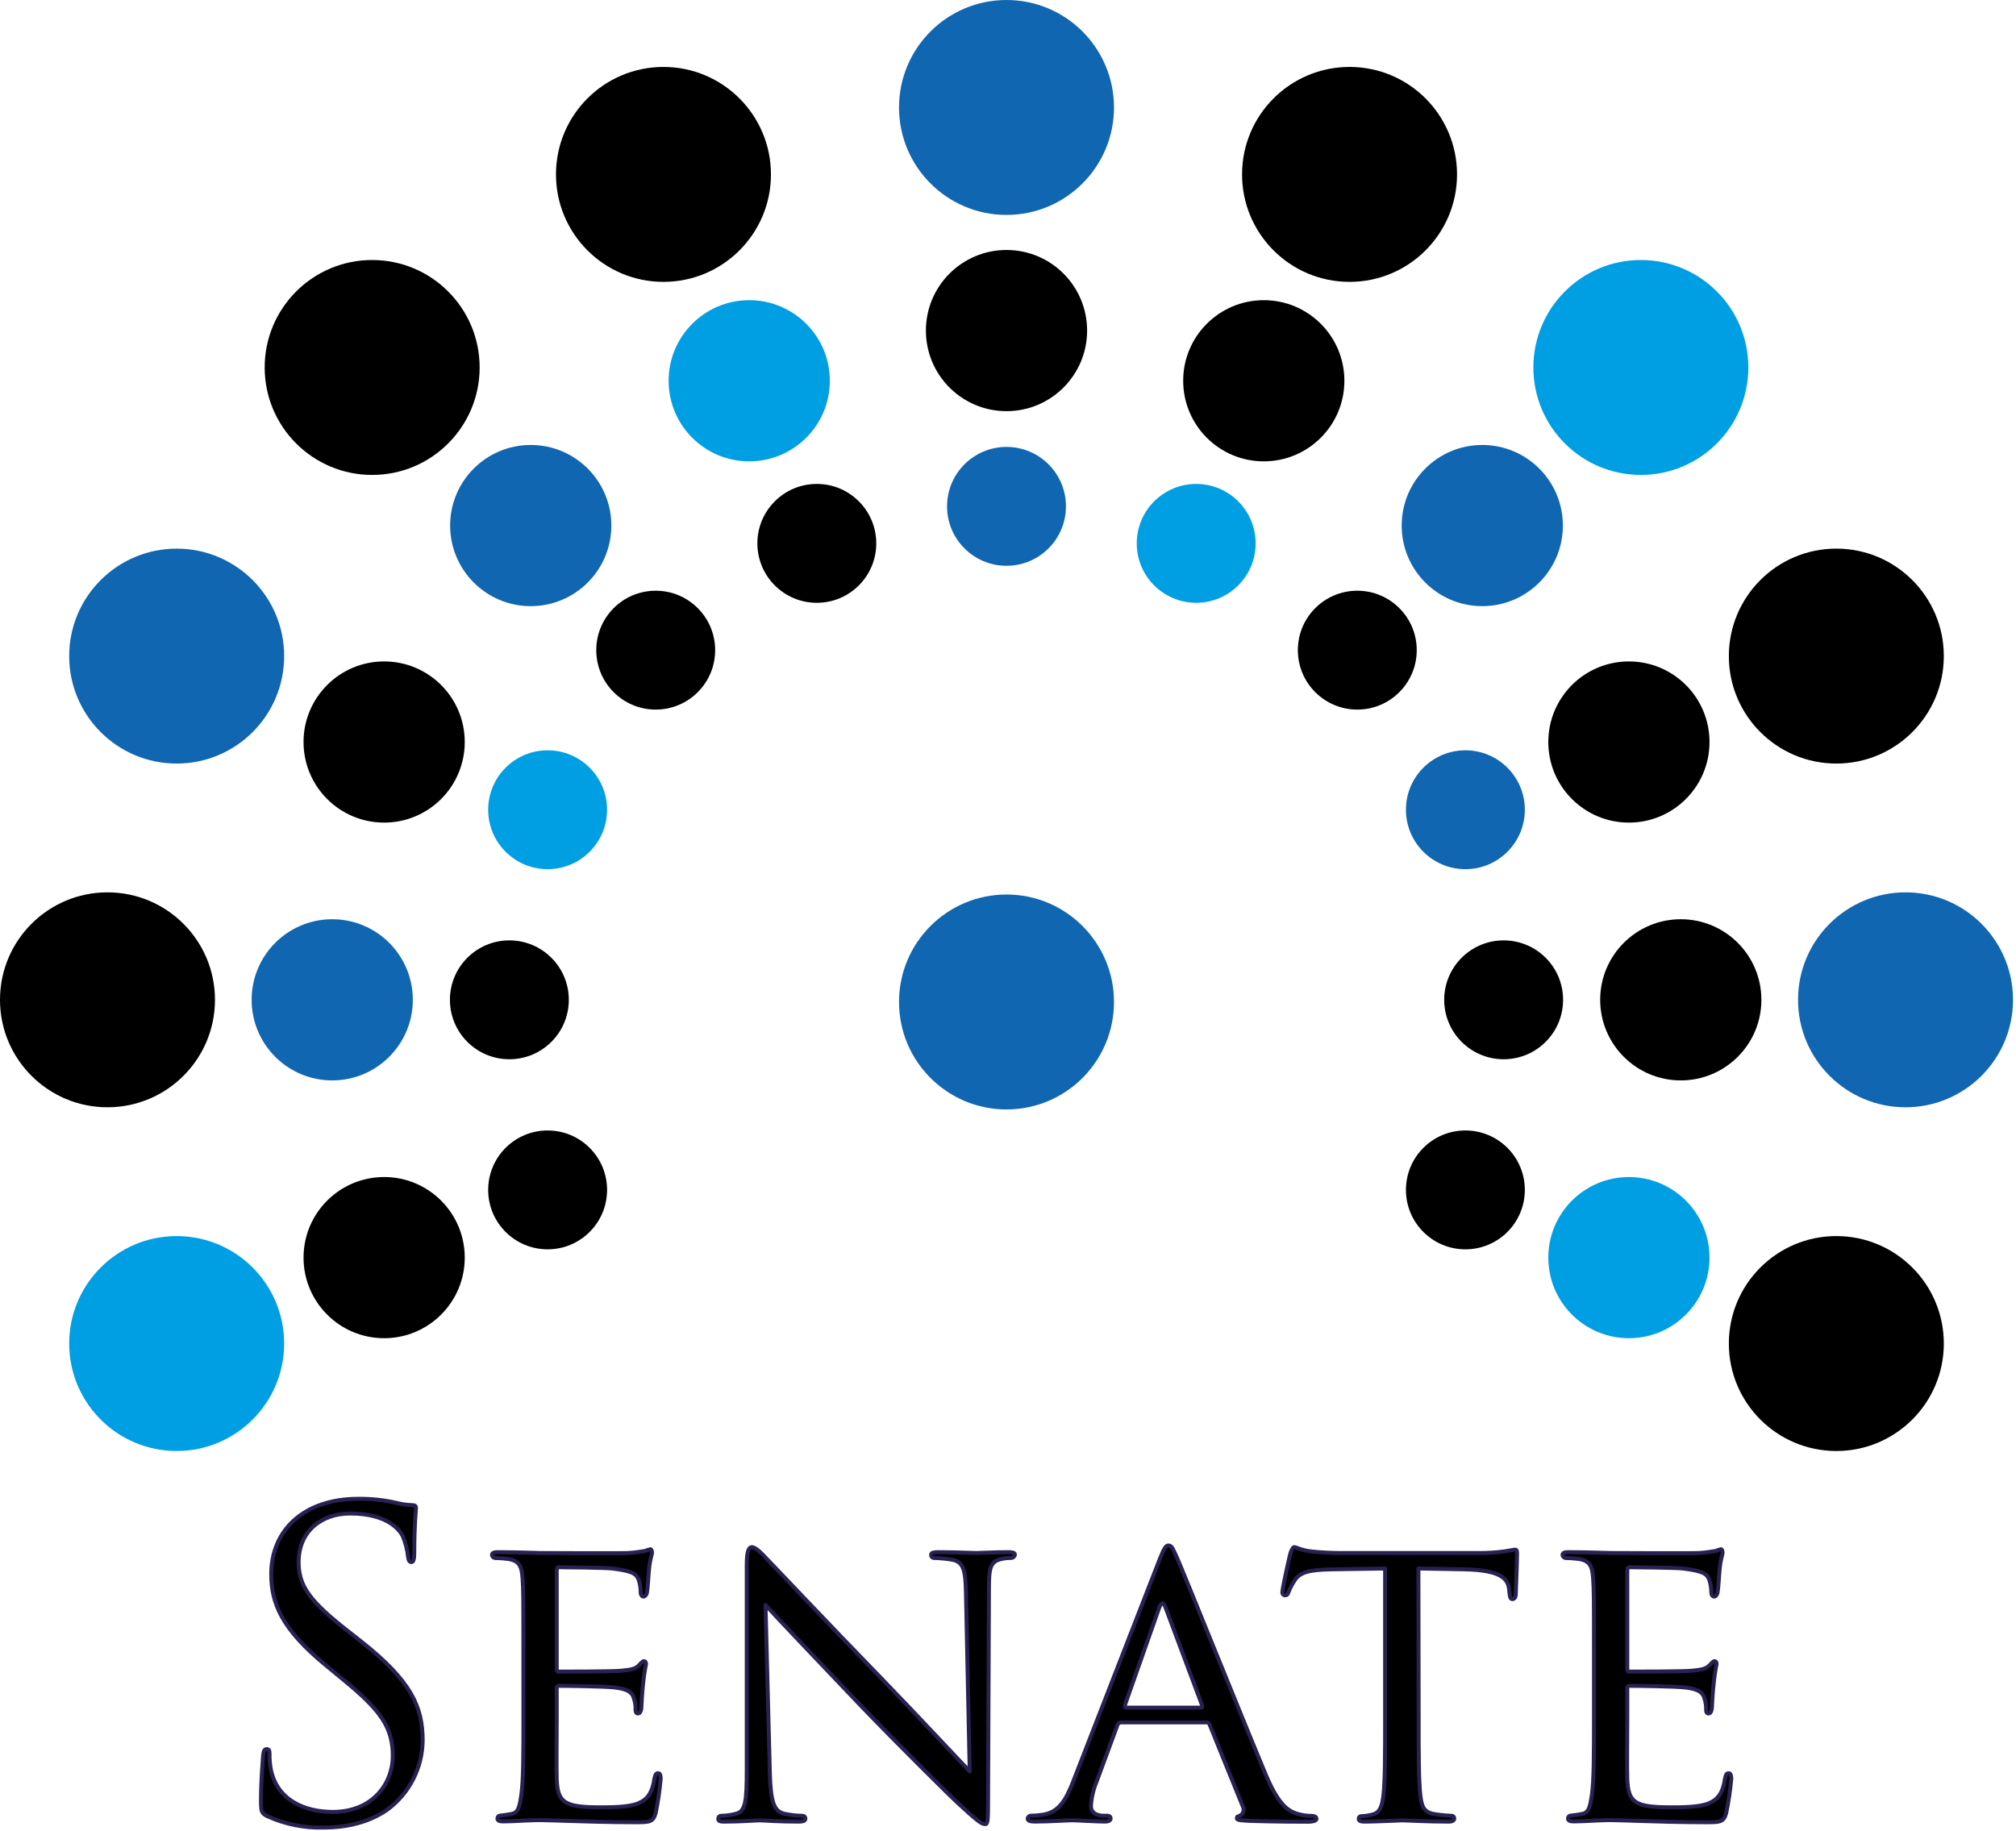
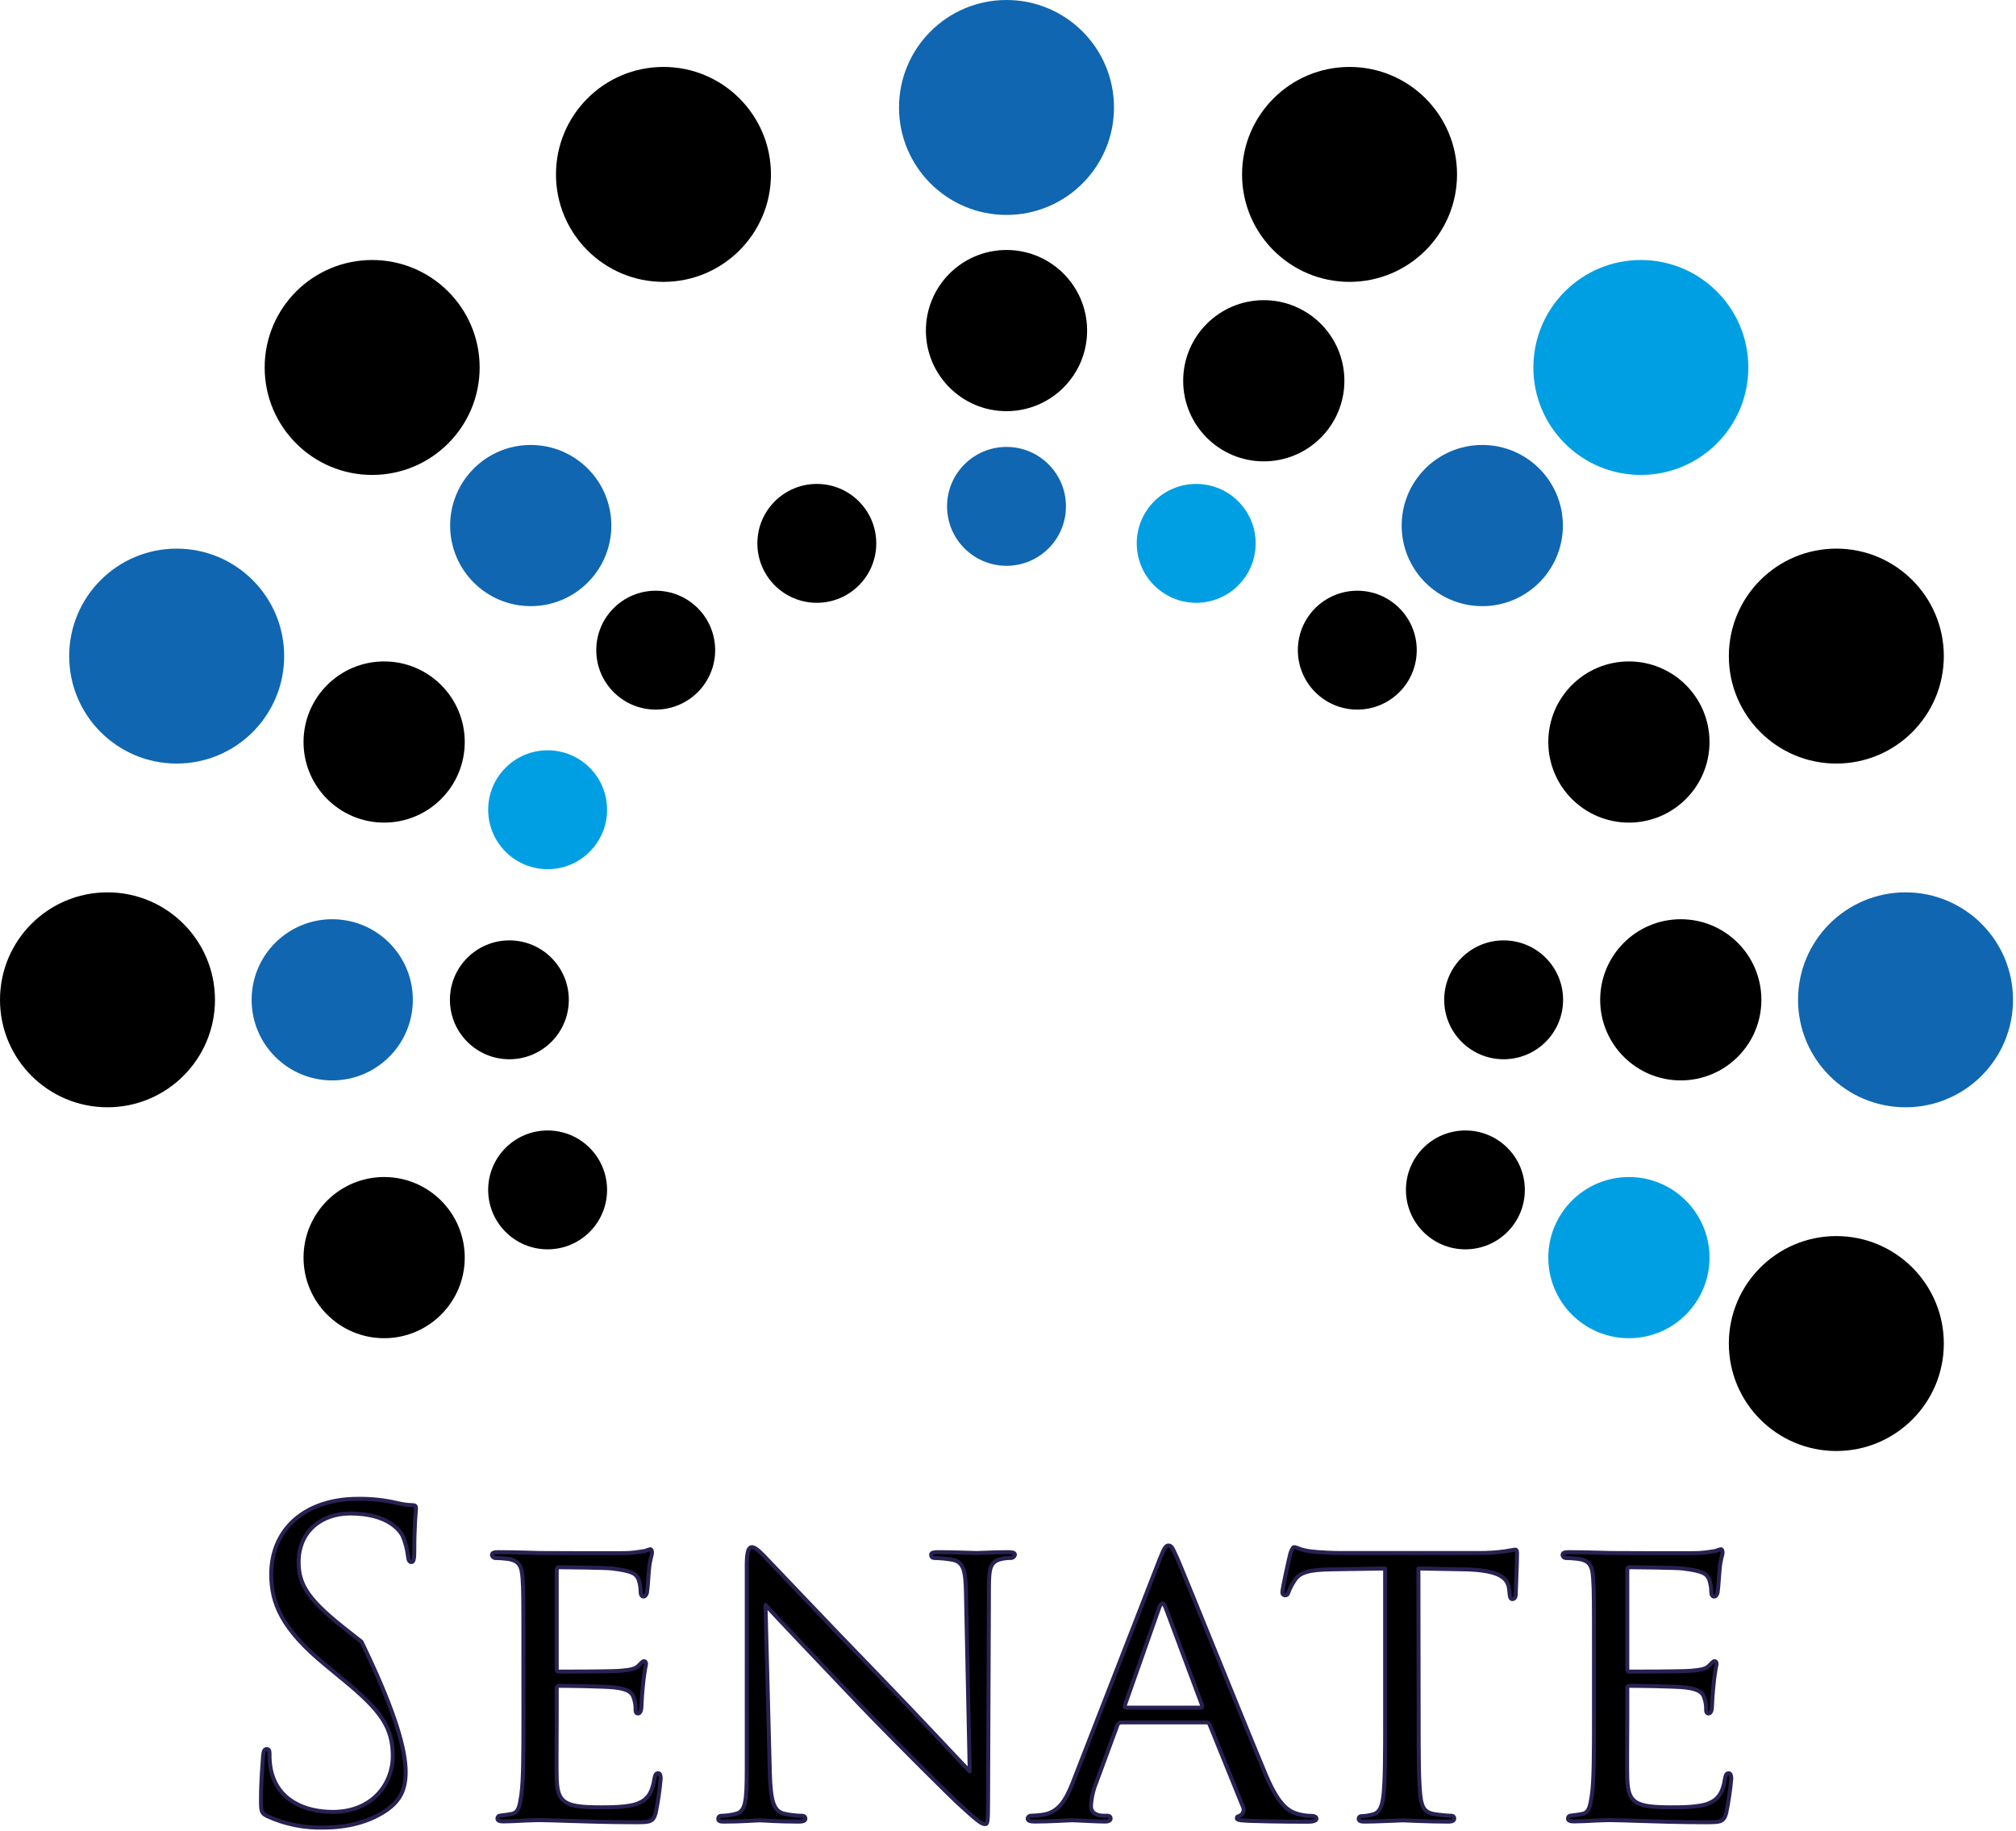
<svg xmlns="http://www.w3.org/2000/svg" width="100%" height="100%" viewBox="0 0 567 515" version="1.1" xml:space="preserve" style="fill-rule:evenodd;clip-rule:evenodd;stroke-linecap:round;stroke-linejoin:round;">
  <g id="Layer_2">
    <g id="logo_on_white">
      <g id="square_for_social_media">
        <circle cx="283.08" cy="30.23" r="30.23" style="fill:rgb(16,102,176);" />
-         <circle cx="283.08" cy="281.86" r="30.23" style="fill:rgb(16,102,176);" />
        <circle cx="30.23" cy="281.25" r="30.23" />
        <circle cx="104.67" cy="103.37" r="30.23" />
        <circle cx="49.69" cy="184.56" r="30.23" style="fill:rgb(16,102,176);" />
        <circle cx="186.6" cy="49.06" r="30.23" />
-         <circle cx="49.69" cy="377.94" r="30.23" style="fill:rgb(0,159,227);" />
        <circle cx="535.93" cy="281.25" r="30.23" style="fill:rgb(16,102,176);" />
        <circle cx="461.49" cy="103.37" r="30.23" style="fill:rgb(0,159,227);" />
        <circle cx="516.47" cy="184.56" r="30.23" />
        <circle cx="379.56" cy="49.06" r="30.23" />
        <circle cx="516.47" cy="377.94" r="30.23" />
        <circle cx="283.08" cy="92.99" r="22.67" />
        <circle cx="93.44" cy="281.25" r="22.67" style="fill:rgb(16,102,176);" />
        <circle cx="149.27" cy="147.84" r="22.67" style="fill:rgb(16,102,176);" />
        <circle cx="108.04" cy="208.73" r="22.67" />
-         <circle cx="210.72" cy="107.11" r="22.67" style="fill:rgb(0,159,227);" />
        <circle cx="108.04" cy="353.77" r="22.67" />
        <circle cx="472.72" cy="281.25" r="22.67" />
        <circle cx="416.89" cy="147.84" r="22.67" style="fill:rgb(16,102,176);" />
        <circle cx="458.13" cy="208.73" r="22.67" />
        <circle cx="355.44" cy="107.11" r="22.67" />
        <circle cx="458.13" cy="353.77" r="22.67" style="fill:rgb(0,159,227);" />
        <circle cx="283.08" cy="142.44" r="16.72" style="fill:rgb(16,102,176);" />
        <circle cx="143.26" cy="281.25" r="16.72" />
        <circle cx="184.42" cy="182.89" r="16.72" />
        <circle cx="154.02" cy="227.78" r="16.72" style="fill:rgb(0,159,227);" />
        <circle cx="229.73" cy="152.85" r="16.72" />
        <circle cx="154.02" cy="334.72" r="16.72" />
        <circle cx="422.9" cy="281.25" r="16.72" />
        <circle cx="381.74" cy="182.89" r="16.72" />
-         <circle cx="412.14" cy="227.78" r="16.72" style="fill:rgb(16,102,176);" />
        <circle cx="336.43" cy="152.85" r="16.72" style="fill:rgb(0,159,227);" />
        <circle cx="412.14" cy="334.72" r="16.72" />
-         <path d="M75.17,510.89C73.52,510.07 73.4,509.6 73.4,506.42C73.4,500.52 73.88,495.8 73.99,493.92C74.11,492.62 74.35,492.03 74.99,492.03C75.63,492.03 75.81,492.39 75.81,493.33C75.773,494.792 75.894,496.254 76.17,497.69C77.93,506.42 85.71,509.69 93.61,509.69C104.93,509.69 110.47,501.55 110.47,494.01C110.47,485.87 107.05,481.16 96.91,472.79L91.61,468.42C79.11,458.17 76.28,450.86 76.28,442.84C76.28,430.23 85.71,421.62 100.69,421.62C104.391,421.566 108.085,421.962 111.69,422.8C113.041,423.145 114.426,423.343 115.82,423.39C116.76,423.39 117,423.63 117,424.22C117,424.81 116.52,428.7 116.52,436.71C116.52,438.6 116.29,439.42 115.7,439.42C115.11,439.42 114.87,438.83 114.76,437.89C114.54,435.861 114.021,433.876 113.22,432C112.52,430.7 109.33,425.75 98.49,425.75C90.35,425.75 83.99,430.82 83.99,439.42C83.99,446.14 87.05,450.42 98.37,459.23L101.67,461.82C115.58,472.82 118.88,480.1 118.88,489.53C118.836,497.263 115.121,504.533 108.88,509.1C103.81,512.63 97.45,514.1 91.08,514.1C85.601,514.263 80.157,513.165 75.17,510.89Z" style="fill-rule:nonzero;stroke:rgb(40,34,83);stroke-width:1.11px;" />
+         <path d="M75.17,510.89C73.52,510.07 73.4,509.6 73.4,506.42C73.4,500.52 73.88,495.8 73.99,493.92C74.11,492.62 74.35,492.03 74.99,492.03C75.63,492.03 75.81,492.39 75.81,493.33C75.773,494.792 75.894,496.254 76.17,497.69C77.93,506.42 85.71,509.69 93.61,509.69C104.93,509.69 110.47,501.55 110.47,494.01C110.47,485.87 107.05,481.16 96.91,472.79L91.61,468.42C79.11,458.17 76.28,450.86 76.28,442.84C76.28,430.23 85.71,421.62 100.69,421.62C104.391,421.566 108.085,421.962 111.69,422.8C113.041,423.145 114.426,423.343 115.82,423.39C116.76,423.39 117,423.63 117,424.22C117,424.81 116.52,428.7 116.52,436.71C116.52,438.6 116.29,439.42 115.7,439.42C115.11,439.42 114.87,438.83 114.76,437.89C114.54,435.861 114.021,433.876 113.22,432C112.52,430.7 109.33,425.75 98.49,425.75C90.35,425.75 83.99,430.82 83.99,439.42C83.99,446.14 87.05,450.42 98.37,459.23L101.67,461.82C118.836,497.263 115.121,504.533 108.88,509.1C103.81,512.63 97.45,514.1 91.08,514.1C85.601,514.263 80.157,513.165 75.17,510.89Z" style="fill-rule:nonzero;stroke:rgb(40,34,83);stroke-width:1.11px;" />
        <path d="M147.2,465.62C147.2,450.06 147.2,447.23 146.97,444.05C146.73,440.63 146.14,438.98 142.72,438.51C141.549,438.366 140.37,438.286 139.19,438.27C138.767,438.203 138.432,437.872 138.36,437.45C138.36,436.86 138.83,436.62 140.01,436.62C144.73,436.62 151.45,436.86 152.01,436.86C152.57,436.86 174.41,436.98 176.76,436.86C178.76,436.74 180.66,436.39 181.48,436.27C181.933,436.058 182.41,435.901 182.9,435.8C183.25,435.8 183.37,436.27 183.37,436.74C183.37,437.45 182.78,438.63 182.54,441.46C182.42,442.4 182.19,446.88 181.95,448.06C181.83,448.53 181.48,449.12 181.01,449.12C180.54,449.12 180.18,448.65 180.18,447.82C180.182,446.619 179.982,445.425 179.59,444.29C178.89,442.64 177.83,441.93 172.17,441.22C170.4,440.99 158.37,440.87 157.17,440.87C156.7,440.87 156.58,441.22 156.58,441.93L156.58,469.16C156.58,469.87 156.58,470.22 157.17,470.22C158.47,470.22 172.17,470.22 174.5,469.99C176.83,469.76 178.5,469.63 179.57,468.57C180.28,467.86 180.75,467.28 181.11,467.28C181.47,467.28 181.7,467.51 181.7,468.1C181.33,469.931 181.053,471.781 180.87,473.64C180.64,475.64 180.4,479.42 180.4,480.13C180.4,480.84 180.16,482.01 179.46,482.01C178.98,482.01 178.75,481.66 178.75,481.07C178.802,479.95 178.643,478.831 178.28,477.77C177.92,476.35 176.98,475.17 172.97,474.7C170.14,474.35 159.06,474.23 157.29,474.23C157.258,474.225 157.225,474.222 157.192,474.222C156.852,474.222 156.572,474.502 156.572,474.842C156.572,474.875 156.575,474.908 156.58,474.94L156.58,483.31C156.58,486.73 156.47,498.4 156.58,500.4C156.82,507.12 158.71,508.4 168.96,508.4C171.68,508.4 176.63,508.4 179.34,507.34C182.05,506.28 183.46,504.39 184.05,500.34C184.29,499.16 184.53,498.81 185.12,498.81C185.71,498.81 185.82,499.64 185.82,500.34C185.541,503.588 185.07,506.817 184.41,510.01C183.7,512.6 182.64,512.6 178.63,512.6C170.85,512.6 164.84,512.37 160.63,512.25C156.42,512.13 153.56,512.01 152.03,512.01C151.79,512.01 149.79,512.01 147.55,512.13C145.55,512.25 143.19,512.37 141.55,512.37C140.49,512.37 139.9,512.13 139.9,511.54C139.9,511.533 139.9,511.526 139.9,511.519C139.9,511.081 140.261,510.719 140.7,510.719C140.71,510.719 140.72,510.72 140.73,510.72C141.797,510.617 142.859,510.46 143.91,510.25C145.91,509.89 146.15,507.89 146.62,504.94C147.21,500.81 147.21,492.94 147.21,483.25L147.2,465.62Z" style="fill-rule:nonzero;stroke:rgb(40,34,83);stroke-width:1.11px;" />
        <path d="M216.52,498.75C216.76,507 217.7,509.48 220.52,510.19C222.224,510.569 223.964,510.766 225.71,510.78C225.717,510.78 225.724,510.78 225.73,510.78C226.169,510.78 226.53,511.141 226.53,511.58C226.53,511.586 226.53,511.593 226.53,511.6C226.53,512.19 225.83,512.43 224.65,512.43C218.75,512.43 214.65,512.07 213.65,512.07C212.65,512.07 208.35,512.43 203.65,512.43C202.59,512.43 202,512.31 202,511.6C202,511.597 202,511.593 202,511.59C202,511.145 202.366,510.78 202.81,510.78C202.817,510.78 202.823,510.78 202.83,510.78C204.263,510.77 205.689,510.571 207.07,510.19C209.67,509.48 210.02,506.77 210.02,497.69L210.02,440.28C210.02,436.28 210.61,435.21 211.43,435.21C212.61,435.21 214.43,437.21 215.43,438.27C217.08,439.92 232.17,455.96 248.21,472.46C258.46,483.07 269.54,494.98 272.73,498.28L271.67,448.06C271.55,441.58 270.96,439.34 267.78,438.75C266.105,438.459 264.41,438.298 262.71,438.27C262.704,438.27 262.697,438.27 262.691,438.27C262.241,438.27 261.871,437.9 261.871,437.45C261.871,437.41 261.874,437.37 261.88,437.33C261.88,436.74 262.71,436.62 263.88,436.62C268.59,436.62 273.54,436.86 274.72,436.86C275.9,436.86 279.32,436.62 283.56,436.62C284.62,436.62 285.45,436.74 285.45,437.33C285.339,437.887 284.837,438.286 284.27,438.27C283.44,438.26 282.612,438.341 281.8,438.51C278.38,439.22 278.14,441.22 278.14,447.23L277.9,505.94C277.9,512.55 277.79,513.13 277.08,513.13C276.02,513.13 274.96,512.31 269.18,507C268.12,506.06 253.18,491.33 242.18,479.89C230.18,467.28 218.49,455.01 215.3,451.48L216.52,498.75Z" style="fill-rule:nonzero;stroke:rgb(40,34,83);stroke-width:1.11px;" />
        <path d="M326.16,438.63C327.46,435.33 327.93,434.74 328.64,434.74C329.7,434.74 330.05,436.15 331.12,438.39C333,442.64 349.62,484 356,499.22C359.77,508.22 362.6,509.48 364.84,510.22C366.181,510.615 367.572,510.814 368.97,510.81C369.56,510.81 370.27,511.04 370.27,511.63C370.27,512.22 369.09,512.46 367.91,512.46C366.37,512.46 358.71,512.46 351.52,512.22C349.52,512.1 347.87,512.1 347.87,511.51C347.87,510.92 348.1,511.04 348.57,510.81C349.295,510.528 349.775,509.826 349.775,509.048C349.775,508.715 349.687,508.388 349.52,508.1L340.2,485.1C339.97,484.63 339.85,484.51 339.26,484.51L315.32,484.51C314.821,484.505 314.38,484.846 314.26,485.33L308.36,501.33C307.479,503.469 306.962,505.74 306.83,508.05C306.83,510.05 308.6,510.76 310.37,510.76L311.31,510.76C312.14,510.76 312.37,511.11 312.37,511.58C312.37,512.05 311.78,512.41 310.84,512.41C308.36,512.41 302.7,512.05 301.53,512.05C300.36,512.05 295.28,512.41 291.03,512.41C289.74,512.41 289.03,512.17 289.03,511.58C289.077,511.104 289.492,510.742 289.97,510.76C290.997,510.735 292.022,510.655 293.04,510.52C297.75,509.93 299.76,506.4 301.76,501.33L326.16,438.63ZM337.72,480.36C338.19,480.36 338.19,480.13 338.07,479.65L327.81,452.19C327.23,450.65 326.643,450.65 326.05,452.19L316.38,479.65C316.26,480.13 316.38,480.36 316.73,480.36L337.72,480.36Z" style="fill-rule:nonzero;stroke:rgb(40,34,83);stroke-width:1.11px;" />
        <path d="M399,483.31C399,492.98 399,500.87 399.47,505C399.83,507.95 400.3,509.83 403.47,510.31C405.033,510.558 406.609,510.715 408.19,510.78C408.222,510.776 408.254,510.774 408.286,510.774C408.687,510.774 409.016,511.103 409.016,511.504C409.016,511.536 409.014,511.568 409.01,511.6C409.01,512.07 408.54,512.43 407.36,512.43C401.7,512.43 395.1,512.07 394.51,512.07C393.92,512.07 386.85,512.43 383.78,512.43C382.61,512.43 382.13,512.19 382.13,511.6C382.13,511.25 382.37,510.89 382.96,510.89C383.995,510.851 385.021,510.693 386.02,510.42C388.15,509.95 388.74,507.95 389.09,505C389.56,500.87 389.56,493 389.56,483.31L389.56,441.22L374.56,441.46C368.07,441.58 365.56,442.28 364.07,444.64C363.404,445.636 362.851,446.702 362.42,447.82C362.18,448.65 361.83,448.77 361.35,448.77C360.936,448.723 360.626,448.356 360.65,447.94C360.65,446.88 362.65,437.94 362.89,437.1C363.01,436.51 363.59,435.21 363.95,435.21C364.66,435.21 365.72,436.03 368.55,436.39C371.38,436.75 375.5,436.86 376.68,436.86L415.82,436.86C418.305,436.879 420.788,436.722 423.25,436.39C424.78,436.15 425.72,435.92 426.19,435.92C426.66,435.92 426.67,436.51 426.67,437.1C426.67,440.16 426.31,447.35 426.31,448.53C426.31,449.36 425.84,449.83 425.37,449.83C424.9,449.83 424.66,449.47 424.54,448.06L424.43,447C424.07,443.93 421.83,441.69 411.93,441.46L398.93,441.22L399,483.31Z" style="fill-rule:nonzero;stroke:rgb(40,34,83);stroke-width:1.11px;" />
        <path d="M448.3,465.62C448.3,450.06 448.3,447.23 448.06,444.05C447.83,440.63 447.24,438.98 443.82,438.51C442.645,438.366 441.463,438.286 440.28,438.27C439.861,438.199 439.531,437.869 439.46,437.45C439.46,436.86 439.93,436.62 441.11,436.62C445.82,436.62 452.54,436.86 453.11,436.86C453.68,436.86 475.51,436.98 477.87,436.86C479.87,436.74 481.76,436.39 482.59,436.27C483.04,436.06 483.514,435.902 484,435.8C484.35,435.8 484.47,436.27 484.47,436.74C484.47,437.45 483.88,438.63 483.65,441.46C483.53,442.4 483.29,446.88 483.06,448.06C482.94,448.53 482.59,449.12 482.11,449.12C481.63,449.12 481.29,448.65 481.29,447.82C481.287,446.619 481.088,445.427 480.7,444.29C479.99,442.64 478.93,441.93 473.27,441.22C471.5,440.99 459.48,440.87 458.27,440.87C457.8,440.87 457.68,441.22 457.68,441.93L457.68,469.16C457.68,469.87 457.68,470.22 458.27,470.22C459.57,470.22 473.27,470.22 475.6,469.99C477.93,469.76 479.6,469.63 480.67,468.57C481.38,467.86 481.85,467.28 482.2,467.28C482.55,467.28 482.79,467.51 482.79,468.1C482.42,469.931 482.147,471.78 481.97,473.64C481.73,475.64 481.49,479.42 481.49,480.13C481.49,480.84 481.26,482.01 480.55,482.01C480.08,482.01 479.84,481.66 479.84,481.07C479.892,479.95 479.733,478.831 479.37,477.77C479.02,476.35 478.08,475.17 474.07,474.7C471.24,474.35 460.16,474.23 458.39,474.23C458.358,474.225 458.325,474.222 458.292,474.222C457.952,474.222 457.672,474.502 457.672,474.842C457.672,474.875 457.675,474.908 457.68,474.94L457.68,483.31C457.68,486.73 457.56,498.4 457.68,500.4C457.92,507.12 459.8,508.4 470.06,508.4C472.77,508.4 477.72,508.4 480.43,507.34C483.14,506.28 484.56,504.39 485.15,500.34C485.38,499.16 485.62,498.81 486.21,498.81C486.8,498.81 486.92,499.64 486.92,500.34C486.637,503.588 486.163,506.817 485.5,510.01C484.8,512.6 483.73,512.6 479.73,512.6C471.95,512.6 465.93,512.37 461.73,512.25C457.53,512.13 454.66,512.01 453.12,512.01C452.89,512.01 450.88,512.01 448.64,512.13C446.64,512.25 444.28,512.37 442.64,512.37C441.58,512.37 440.99,512.13 440.99,511.54C440.99,511.533 440.99,511.526 440.99,511.519C440.99,511.081 441.351,510.719 441.79,510.719C441.8,510.719 441.81,510.72 441.82,510.72C442.887,510.617 443.949,510.46 445,510.25C447,509.89 447.24,507.89 447.71,504.94C448.3,500.81 448.3,492.94 448.3,483.25L448.3,465.62Z" style="fill-rule:nonzero;stroke:rgb(40,34,83);stroke-width:1.11px;" />
      </g>
    </g>
  </g>
</svg>